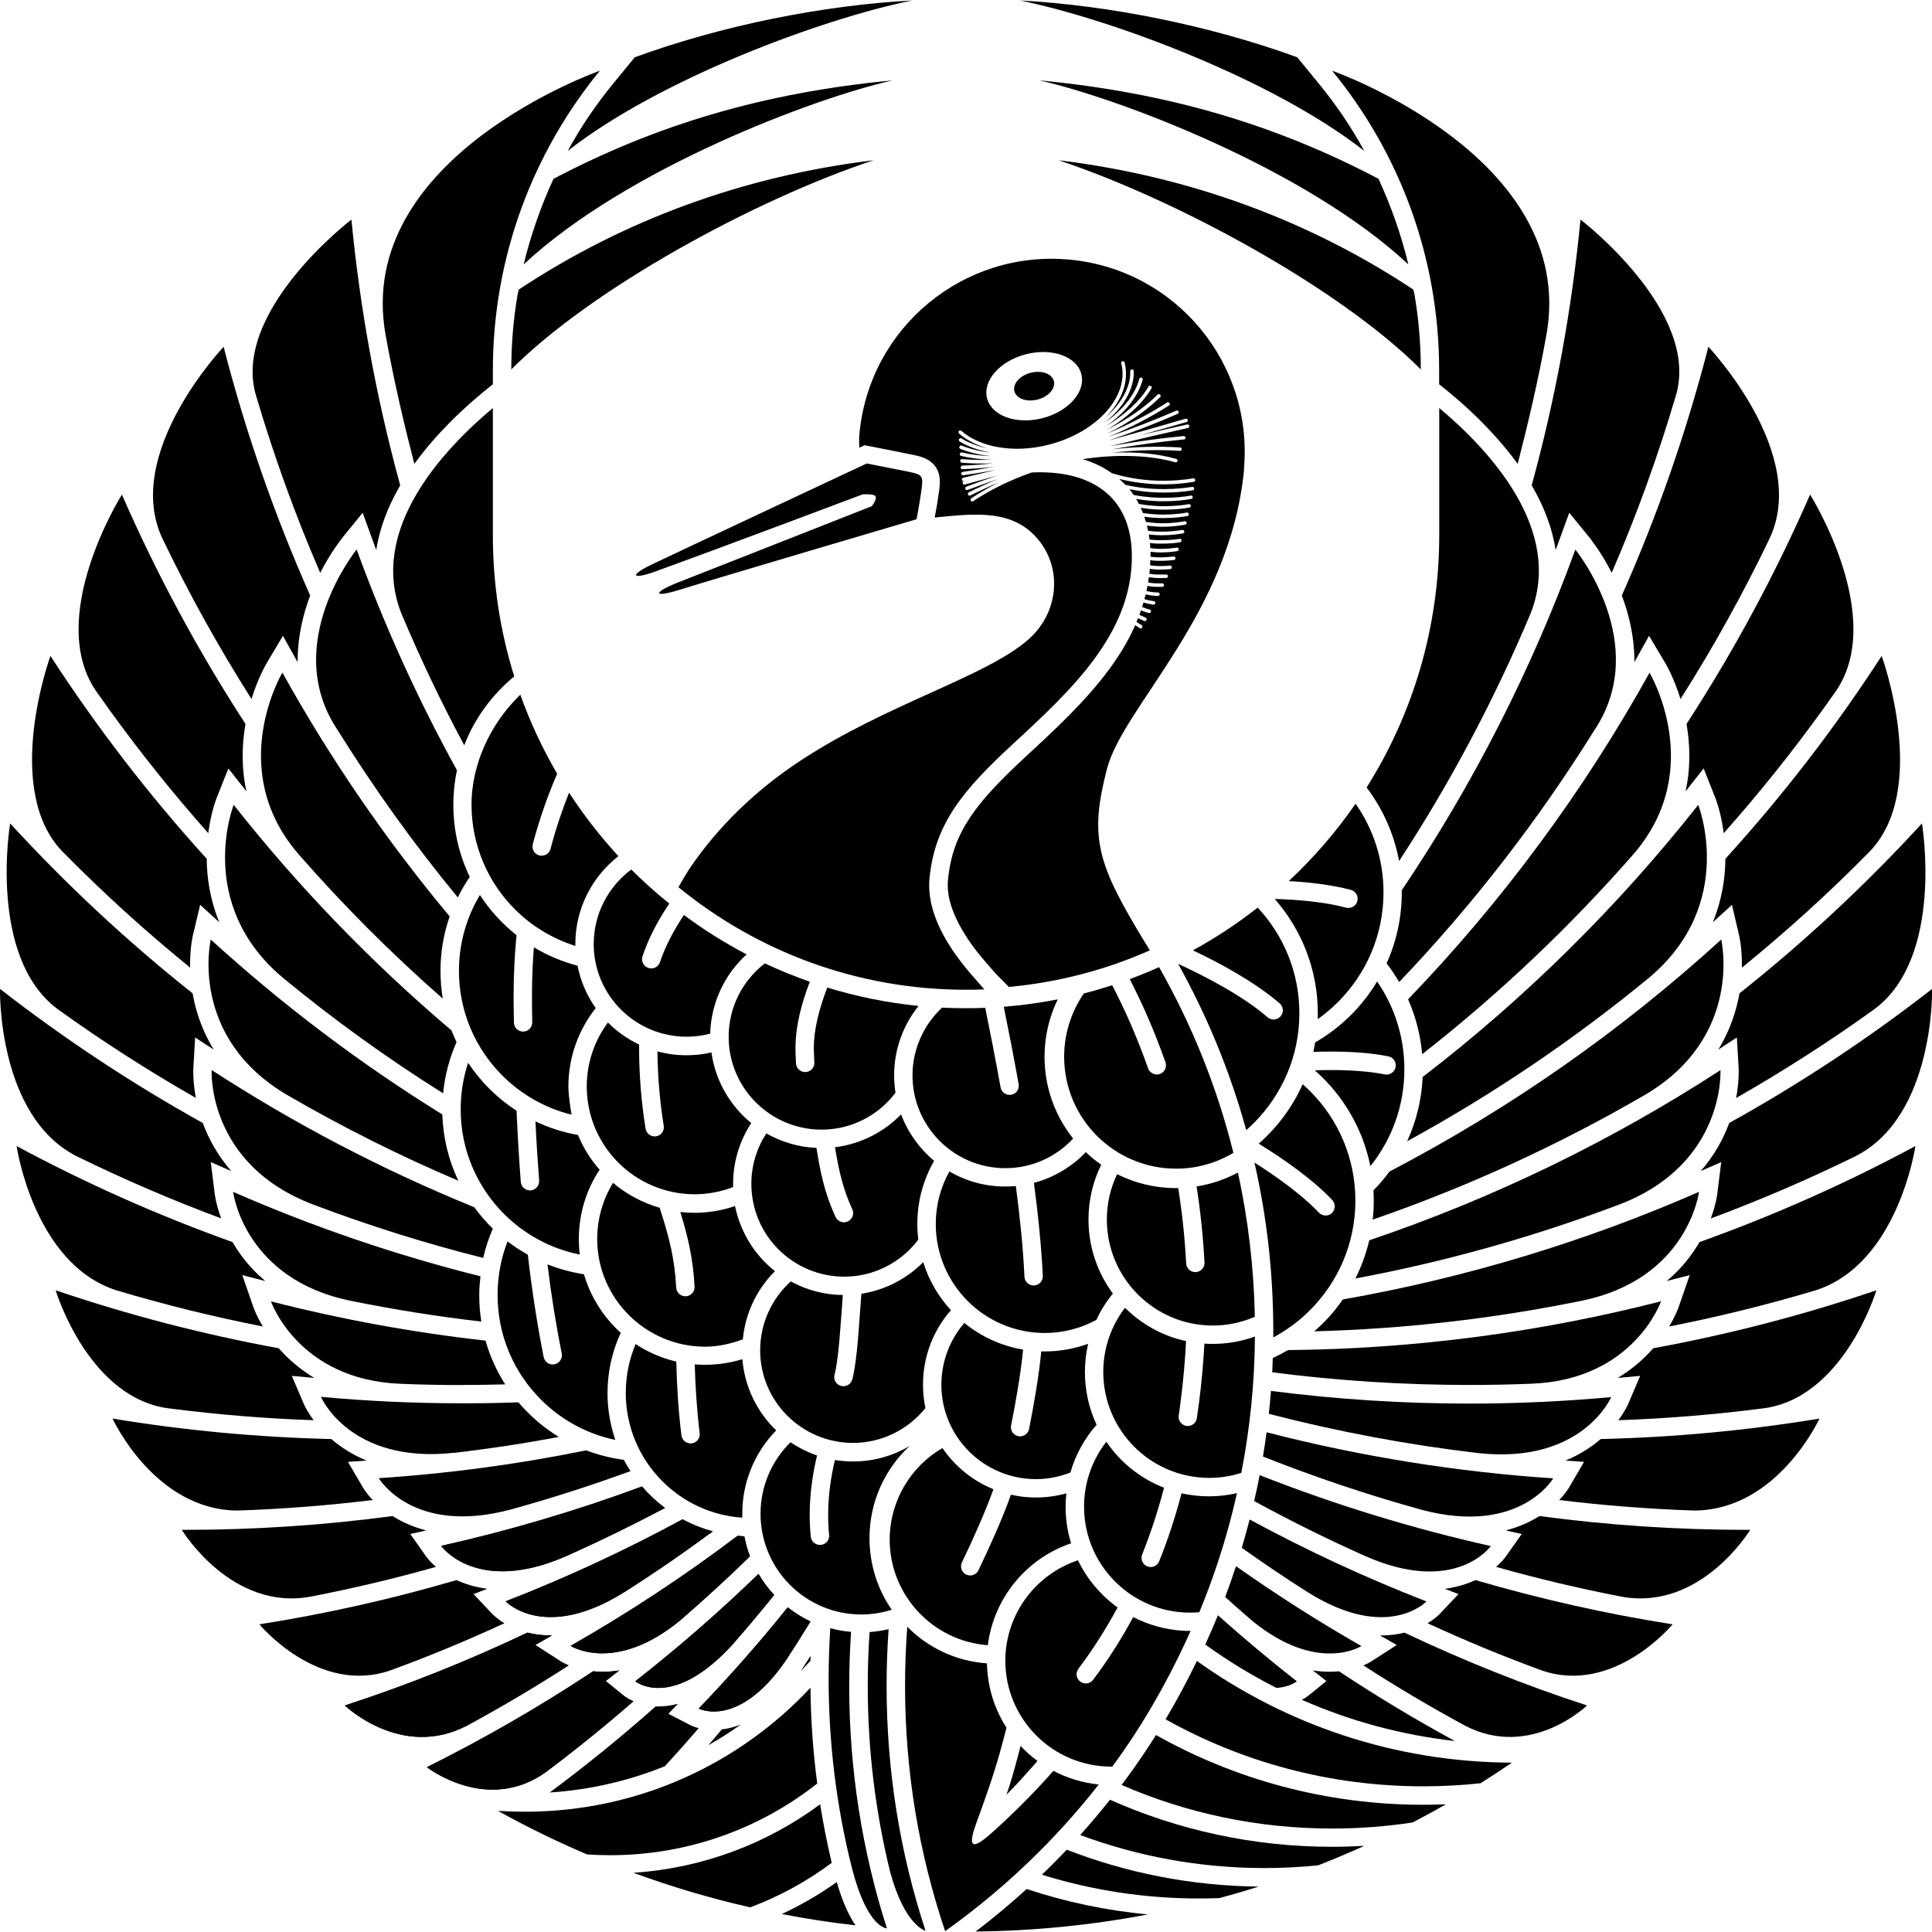
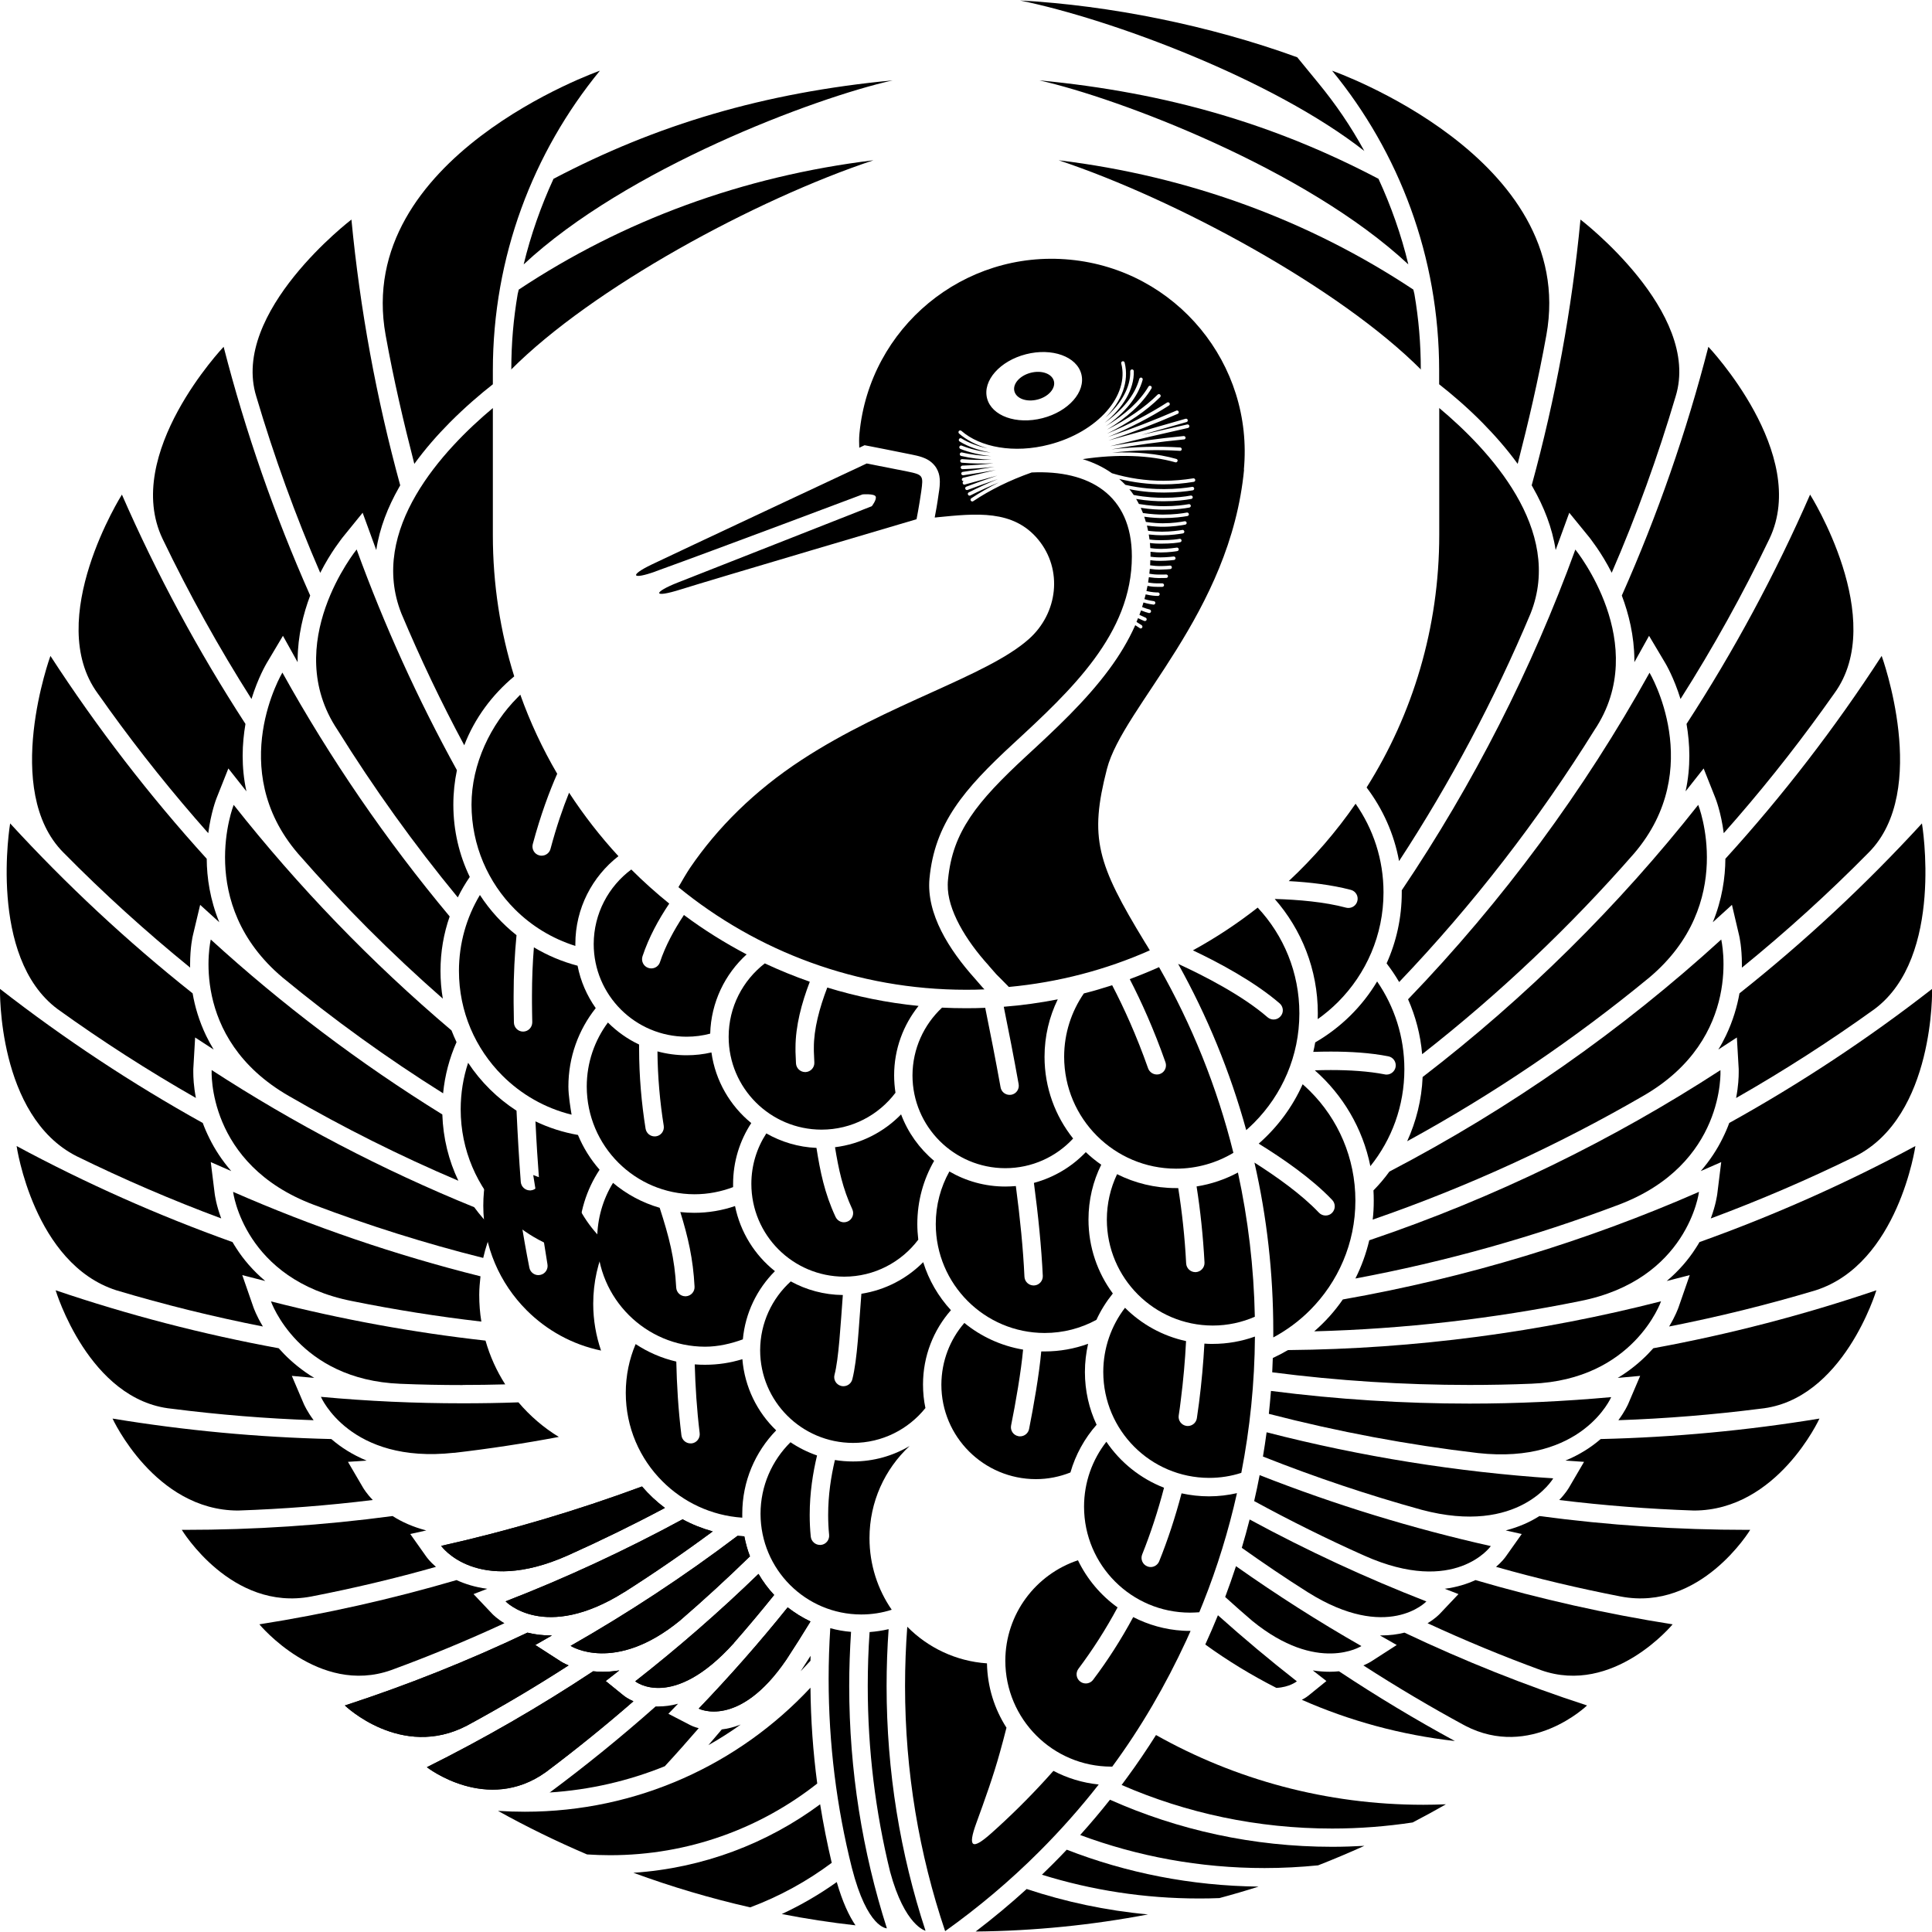
<svg xmlns="http://www.w3.org/2000/svg" id="_レイヤー_1" viewBox="0 0 200 200">
  <path d="m52.87,38.3c8.41-8.47,25.33-17.65,37.55-21.71-13.55,1.65-25.96,6.25-36.72,13.39-.04.15-.07.31-.11.46-.44,2.58-.66,5.11-.66,7.82" />
  <path d="m56.87,185.56c4.21-.27,8.22-1.21,11.95-2.72,1.19-1.29,2.36-2.61,3.51-3.94-.48-.12-.78-.27-.88-.32h0l-2.26-1.17,1-1.04c-.73.2-1.41.28-2.04.28h0c-.1,0-.19,0-.28,0-3.54,3.14-7.22,6.13-10.99,8.93Z" />
  <path d="m83.89,174.72c-7.38,7.9-17.89,12.83-29.56,12.83h0c-.94,0-1.86-.03-2.78-.09,2.98,1.66,6.06,3.16,9.22,4.51.79.05,1.58.08,2.39.08h0c8.09,0,15.54-2.77,21.44-7.42-.43-3.25-.67-6.56-.7-9.91Z" />
  <path d="m86.1,192.84c-.47-1.99-.87-4.01-1.2-6.06-5.47,4.05-12.12,6.61-19.33,7.09,3.92,1.44,7.96,2.64,12.09,3.58,3.04-1.14,5.88-2.7,8.44-4.61Z" />
  <path d="m149.65,186.78c-.77.03-1.54.05-2.31.05h0c-10.05,0-19.49-2.62-27.67-7.22-.95,1.5-1.94,2.97-3,4.41h0l-.56.76c6.68,2.91,14.05,4.51,21.8,4.51h0c2.83,0,5.62-.22,8.33-.63,1.15-.6,2.29-1.22,3.41-1.86Z" />
  <path d="m114.91,186.3c-.99,1.25-2.02,2.47-3.09,3.66,5.94,2.21,12.37,3.42,19.08,3.42h0c1.87,0,3.73-.1,5.55-.28,1.61-.63,3.22-1.31,4.79-2.02-1.1.06-2.21.1-3.33.1h0c-8.19,0-15.97-1.74-23-4.87Z" />
  <path d="m106.28,195.55c4.01,1.33,8.21,2.23,12.56,2.63-5.79,1.1-11.75,1.71-17.84,1.77,1.82-1.39,3.59-2.86,5.28-4.4Z" />
  <path d="m126.2,196.49c-.68.03-1.37.04-2.07.04h0c-5.67,0-11.13-.86-16.27-2.46.36-.35.72-.7,1.07-1.05h0c.51-.51,1.01-1.02,1.5-1.54,6.17,2.4,12.86,3.74,19.86,3.82-1.35.43-2.72.83-4.1,1.2Z" />
-   <path d="m123.9,171.95c-1,2.06-2.07,4.07-3.24,6.03,7.89,4.42,16.99,6.94,26.68,6.94h0c2,0,3.98-.11,5.93-.32,1.09-.69,2.17-1.4,3.24-2.13-12.16-.05-23.41-3.95-32.61-10.53Z" />
  <path d="m134.76,175.96c4.94,2.18,10.27,3.64,15.85,4.27-4.09-2.22-8.09-4.63-12-7.22-.3.03-.62.05-.96.05h0c-.55,0-1.13-.04-1.75-.14l1.41,1.1-1.85,1.5h0c-.08.07-.31.24-.69.44Z" />
  <path d="m58.86,172.4c-.46-.19-.73-.36-.81-.41h0l-2.64-1.7,1.73-.99s-.07,0-.11,0h0c-.91,0-1.72-.11-2.43-.29-6.17,2.93-12.48,5.45-18.9,7.54,0,0,5.83,5.63,12.63,2.09,3.58-1.94,7.09-4.02,10.53-6.24Z" />
  <path d="m65.56,176.11c-.57-.25-.91-.51-1.01-.59h0l-1.85-1.5,1.41-1.1c-.62.1-1.21.15-1.75.14h0c-.34,0-.66-.02-.96-.05-5.56,3.68-11.31,6.99-17.21,9.93,0,0,6.23,4.87,12.32.5,3.1-2.33,6.12-4.77,9.06-7.33Z" />
  <path d="m58.77,161.02c3.39-1.52,6.75-3.16,10.06-4.92-.87-.65-1.67-1.4-2.37-2.22-6.84,2.53-13.78,4.58-20.79,6.15,0,0,3.67,5.19,13.1.99Z" />
  <path d="m64.64,164.81c3.11-1.98,6.15-4.07,9.14-6.28-1.09-.3-2.14-.72-3.12-1.25-5.97,3.23-12.08,6.07-18.32,8.49,0,0,4.01,4.24,12.29-.96Z" />
  <path d="m77.64,161.12c-.26-.67-.45-1.36-.59-2.08-.23-.01-.47-.03-.7-.05-5.55,4.2-11.33,8-17.28,11.39,0,0,4.54,2.92,11.3-2.6,2.48-2.14,4.9-4.36,7.26-6.66Z" />
  <path d="m75.97,170.08c1.42-1.62,2.81-3.28,4.17-4.97-.62-.66-1.16-1.39-1.62-2.18-4.08,3.95-8.34,7.66-12.76,11.12,0,0,3.84,3.12,10.22-3.97Z" />
  <path d="m81.54,166.39c-2.93,3.65-6.01,7.14-9.21,10.48,0,0,4.16,2.15,9.08-5.08.85-1.3,1.68-2.61,2.49-3.94-.84-.4-1.63-.89-2.36-1.46Z" />
  <path d="m76.66,178.53c-.69.27-1.35.43-1.94.5-.46.55-.93,1.09-1.39,1.63,1.15-.65,2.27-1.36,3.34-2.13Z" />
  <path d="m83.9,171.92c0-.17,0-.34.01-.51-.34.54-.69,1.07-1.03,1.6l1.02-1.09Z" />
-   <path d="m58.76,15.64c1.41-2.58,2.96-4.85,4.82-7.11l2.13-2.6C74.74,2.63,85.15.55,94.41.05c-9.45,1.93-26.19,8.16-35.66,15.59Z" />
  <path d="m92.41,8.32c-13.37,1.27-24.47,4.6-35.11,10.19-1.28,2.77-2.36,5.83-3.09,8.86,10.63-9.92,30.08-17.23,38.2-19.05Z" />
  <path d="m147.08,38.26c0-2.71-.22-5.24-.66-7.82-.04-.16-.07-.31-.11-.46-10.76-7.14-23.17-11.74-36.72-13.39,12.22,4.07,29.14,13.25,37.55,21.71" />
  <path d="m157.11,48.02c1.1-4.28,2.13-8.66,2.97-13.33,3.33-18.43-22.18-27.37-22.18-27.37,6.93,8.45,11.08,19.25,11.08,31.03v1.43c1.3,1.02,2.88,2.36,4.47,3.97h0c1.25,1.27,2.52,2.7,3.66,4.27" />
  <path d="m141.24,15.64c-1.41-2.58-2.96-4.85-4.82-7.11l-2.13-2.6C125.26,2.64,114.85.55,105.59.05c9.45,1.93,26.19,8.16,35.66,15.59Z" />
  <path d="m145.79,27.37c-.72-3.03-1.81-6.09-3.09-8.86-10.64-5.59-21.74-8.92-35.11-10.19,8.12,1.82,27.57,9.13,38.2,19.05Z" />
  <g>
    <path d="m58.86,172.4c-.46-.19-.73-.36-.81-.41h0l-2.64-1.7,1.73-.99s-.07,0-.11,0h0c-.91,0-1.72-.11-2.43-.29-6.17,2.93-12.48,5.45-18.9,7.54,0,0,5.83,5.63,12.63,2.09,3.58-1.94,7.09-4.02,10.53-6.24Z" />
    <path d="m65.56,176.11c-.57-.25-.91-.51-1.01-.59h0l-1.85-1.5,1.41-1.1c-.62.1-1.21.15-1.75.14h0c-.34,0-.66-.02-.96-.05-5.56,3.68-11.31,6.99-17.21,9.93,0,0,6.23,4.87,12.32.51,3.1-2.33,6.12-4.77,9.06-7.33Z" />
    <path d="m22.9,126.13c-.53-1.42-.65-2.41-.67-2.52h0l-.41-3.31,2.12.93c-.97-1.12-1.71-2.27-2.26-3.39h0c-.27-.54-.5-1.07-.69-1.59C13.63,112.16,6.61,107.51,0,102.37c0,0-.3,13.15,7.93,17.32,4.87,2.39,9.86,4.54,14.97,6.44Z" />
    <path d="m19.68,100.18c0-.12,0-.24,0-.35h0c0-1.76.26-2.9.29-3.01h0l.75-3.15,1.98,1.8c-.96-2.34-1.29-4.63-1.3-6.57-5.96-6.56-11.37-13.59-16.18-21,0,0-5.08,13.94,1.36,20.37,4.14,4.2,8.52,8.17,13.12,11.91Z" />
    <path d="m20.28,113.66c-.24-1.23-.27-2.18-.27-2.65h0c0-.19,0-.3,0-.34h0l.19-3.27,1.92,1.25c-.29-.48-.56-.97-.79-1.45h0c-.73-1.53-1.16-3.02-1.39-4.37-6.77-5.37-13.08-11.26-18.89-17.59,0,0-2.34,13.82,4.91,19.22,4.6,3.31,9.38,6.38,14.32,9.2Z" />
    <path d="m26.03,72.37c.69-2.23,1.52-3.62,1.57-3.71h0l1.69-2.84,1.52,2.73c0-.09,0-.17,0-.26h0c.02-2.47.58-4.74,1.3-6.64-3.7-8.33-6.7-16.95-8.96-25.75,0,0-10.52,11.08-6.32,19.88,2.74,5.7,5.81,11.24,9.21,16.59Z" />
    <path d="m21.56,86.24c.28-2.14.82-3.52.86-3.62h0l1.22-3.07,1.87,2.37c-.28-1.27-.39-2.51-.39-3.68h0c0-1.18.12-2.29.29-3.3-4.91-7.56-9.19-15.5-12.79-23.74,0,0-8.13,12.9-2.5,20.59.46.62.78,1.1,1.17,1.64,3.2,4.44,6.62,8.71,10.26,12.81Z" />
    <path d="m33.15,59.3c1.12-2.2,2.24-3.54,2.28-3.62h0l2.11-2.6,1.15,3.15c.09.24.17.47.26.71h0c.35-2.31,1.22-4.48,2.34-6.45h0c.05-.08.1-.17.14-.25-2.47-9.01-4.16-18.22-5.05-27.51,0,0-12.55,9.58-9.85,18.31,1.84,6.21,4.04,12.31,6.62,18.26Z" />
    <path d="m45.13,162.2c-.62-.53-.94-.97-1.01-1.07h0l-1.65-2.33,1.66-.37c-1.4-.36-2.57-.9-3.49-1.49-7.17.96-14.35,1.43-21.52,1.43h-.3s5.13,8.48,13.4,6.9c4.33-.84,8.64-1.86,12.91-3.07Z" />
    <path d="m38.59,155.28c-.65-.67-.96-1.2-1.02-1.3h0l-1.55-2.65,1.93-.13c-1.48-.61-2.67-1.39-3.59-2.18h0s-.04-.04-.06-.05c-7.62-.18-15.19-.89-22.65-2.12,0,0,4.36,9.52,13,9.52,4.65-.16,9.3-.52,13.94-1.09Z" />
    <path d="m27.21,137.31c-.66-1.09-.93-1.87-.97-1.97h0l-1.16-3.34,2.38.61c-1.27-1.07-2.25-2.23-2.97-3.35h0c-.15-.23-.29-.45-.42-.68-7.72-2.76-15.19-6.09-22.35-9.94,0,0,1.76,12.18,10.32,14.93,4.98,1.49,10.04,2.74,15.18,3.75Z" />
    <path d="m32.46,147.01c-.66-.89-.95-1.55-1-1.65h0l-1.25-2.93,2.32.21c-1.26-.76-2.3-1.63-3.13-2.48h0c-.19-.2-.38-.4-.55-.59-7.86-1.44-15.58-3.45-23.09-6,0,0,3.42,11.4,12.01,12.26,4.86.62,9.76,1.02,14.68,1.19Z" />
    <path d="m52.21,168.03c-.75-.45-1.16-.87-1.25-.96h0l-1.94-2.05,1.42-.55c-1.25-.16-2.31-.5-3.18-.9-6.73,1.97-13.55,3.5-20.41,4.58,0,0,6.12,7.41,13.64,4.74,3.96-1.45,7.87-3.07,11.72-4.85Z" />
    <path d="m53.23,70.01c-1.44-4.61-2.21-9.53-2.21-14.61h0v-13.16c-5.14,4.3-12.92,12.6-9.46,21.29,1.95,4.63,4.11,9.18,6.5,13.62,1.07-2.8,2.91-5.26,5.18-7.14Z" />
    <path d="m47.3,79.73c-4.06-7.36-7.52-15-10.38-22.85,0,0-7.94,9.78-1.98,18.68,3.75,6.02,7.9,11.82,12.45,17.34.36-.74.78-1.45,1.24-2.12-1.09-2.26-1.7-4.8-1.7-7.48h0c0-1.23.13-2.42.37-3.57Z" />
    <path d="m29.23,69.63s-5.92,9.92,1.6,18.71c4.64,5.32,9.65,10.34,15.01,15.04-.16-.93-.24-1.89-.24-2.87h0c0-1.98.33-3.87.95-5.64-6.59-7.89-12.38-16.35-17.32-25.25Z" />
    <path d="m45.87,113.18c.18-1.87.66-3.65,1.39-5.3-.19-.4-.36-.8-.52-1.21-8.33-7.06-15.87-14.89-22.55-23.35,0,0-4.04,10.2,5.06,17.87,5.25,4.33,10.8,8.34,16.62,11.99Z" />
    <path d="m21.82,97.26s-2.4,10.17,8.09,16.2c5.63,3.26,11.49,6.2,17.54,8.77-1-2.09-1.58-4.41-1.66-6.86-8.59-5.32-16.61-11.39-23.98-18.12Z" />
    <path d="m50.02,130.23c.24-1.05.57-2.07,1-3.04-.7-.68-1.35-1.43-1.93-2.22-9.56-3.89-18.65-8.66-27.18-14.2,0,0-.55,9.75,10.55,13.94,5.71,2.16,11.57,4.01,17.56,5.51Z" />
    <path d="m49.73,132.12c-8.84-2.21-17.38-5.14-25.6-8.74,0,0,1.12,9.11,12.33,11.31,4.41.89,8.86,1.6,13.37,2.12-.15-.9-.22-1.82-.22-2.76h0c0-.65.06-1.29.13-1.93Z" />
    <path d="m47.89,143.37c1.47,0,2.94-.02,4.41-.06-.89-1.39-1.58-2.91-2.04-4.53-7.54-.84-14.96-2.21-22.21-4.06,0,0,2.81,8.11,13.39,8.53,2.15.09,4.3.13,6.45.13Z" />
    <path d="m47,150.4c3.62-.42,7.24-.97,10.85-1.65-1.58-.96-2.99-2.18-4.18-3.58-1.93.07-3.86.1-5.78.1-4.92,0-9.81-.22-14.67-.67,0,0,2.98,6.98,13.79,5.79Z" />
-     <path d="m65.27,152.29c-.25-.38-.48-.77-.69-1.17-1.36-.18-2.67-.51-3.9-.98-7.13,1.45-14.31,2.41-21.47,2.88,0,0,3.49,5.96,13.64,3.25,4.17-1.15,8.31-2.48,12.41-3.98Z" />
    <path d="m58.77,161.02c3.39-1.52,6.75-3.16,10.06-4.92-.87-.65-1.67-1.4-2.37-2.22-6.84,2.53-13.78,4.58-20.79,6.15,0,0,3.67,5.19,13.1.99Z" />
    <path d="m64.64,164.81c3.11-1.98,6.15-4.07,9.14-6.28-1.09-.3-2.14-.72-3.12-1.25-5.97,3.23-12.08,6.07-18.32,8.49,0,0,4.01,4.24,12.29-.96Z" />
    <path d="m77.64,161.12c-.26-.67-.45-1.36-.59-2.08-.23-.01-.47-.03-.7-.05-5.55,4.2-11.33,7.99-17.28,11.39,0,0,4.54,2.92,11.3-2.61,2.48-2.14,4.9-4.36,7.26-6.66Z" />
    <path d="m75.97,170.08c1.42-1.62,2.81-3.28,4.17-4.97-.62-.66-1.16-1.39-1.62-2.18-4.08,3.95-8.34,7.66-12.76,11.12,0,0,3.84,3.12,10.22-3.97Z" />
    <path d="m81.54,166.4c-2.93,3.65-6.01,7.14-9.21,10.48,0,0,4.16,2.15,9.08-5.08.85-1.3,1.68-2.61,2.49-3.94-.84-.4-1.63-.89-2.36-1.46Z" />
    <path d="m141.14,172.4c.46-.19.73-.36.81-.41h0l2.64-1.7-1.74-.99s.07,0,.11,0h0c.91,0,1.72-.11,2.43-.29,6.17,2.93,12.48,5.45,18.9,7.54,0,0-5.83,5.63-12.63,2.09-3.58-1.94-7.09-4.02-10.53-6.24Z" />
    <path d="m177.1,126.13c.53-1.42.65-2.41.67-2.52h0l.41-3.31-2.12.93c.97-1.12,1.71-2.27,2.26-3.39h0c.27-.54.5-1.07.69-1.59,7.37-4.09,14.39-8.73,21-13.88,0,0,.3,13.15-7.93,17.32-4.87,2.39-9.86,4.54-14.97,6.44Z" />
    <path d="m180.32,100.18c0-.12,0-.24,0-.35h0c0-1.76-.26-2.9-.29-3.01h0l-.74-3.15-1.98,1.8c.96-2.34,1.29-4.63,1.3-6.57,5.97-6.56,11.38-13.59,16.18-21,0,0,5.08,13.94-1.36,20.37-4.14,4.2-8.52,8.17-13.12,11.91Z" />
    <path d="m179.72,113.66c.24-1.23.27-2.18.27-2.65h0c0-.19,0-.3,0-.34h0l-.19-3.27-1.92,1.25c.3-.48.56-.97.79-1.45h0c.73-1.53,1.16-3.02,1.4-4.37,6.77-5.37,13.08-11.26,18.89-17.59,0,0,2.34,13.82-4.91,19.22-4.6,3.31-9.38,6.38-14.32,9.2Z" />
    <path d="m173.97,72.37c-.69-2.23-1.52-3.62-1.57-3.71h0l-1.69-2.84-1.52,2.73c0-.09,0-.17,0-.26h0c-.02-2.47-.58-4.74-1.3-6.64,3.7-8.33,6.7-16.95,8.96-25.75,0,0,10.52,11.08,6.32,19.88-2.74,5.7-5.81,11.24-9.21,16.59Z" />
    <path d="m178.44,86.24c-.28-2.14-.82-3.52-.86-3.62h0l-1.22-3.07-1.87,2.37c.28-1.27.39-2.51.39-3.68h0c0-1.18-.12-2.29-.29-3.3,4.91-7.56,9.19-15.5,12.79-23.74,0,0,8.13,12.9,2.5,20.59-.46.62-.77,1.1-1.17,1.64-3.2,4.44-6.62,8.71-10.26,12.81Z" />
    <path d="m166.85,59.3c-1.12-2.2-2.24-3.54-2.28-3.62h0l-2.12-2.6-1.15,3.15c-.09.24-.17.47-.26.71h0c-.35-2.31-1.22-4.48-2.34-6.45h0c-.05-.08-.1-.17-.14-.25,2.47-9.01,4.16-18.22,5.05-27.51,0,0,12.55,9.58,9.85,18.31-1.84,6.21-4.04,12.31-6.62,18.26Z" />
    <path d="m154.87,162.2c.62-.53.94-.97,1.01-1.07h0l1.65-2.33-1.66-.37c1.4-.36,2.57-.9,3.49-1.49,7.17.96,14.35,1.43,21.52,1.43h.3s-5.13,8.48-13.4,6.9c-4.33-.84-8.64-1.86-12.91-3.07Z" />
    <path d="m161.41,155.28c.65-.67.96-1.2,1.02-1.3h0l1.55-2.65-1.93-.13c1.48-.61,2.67-1.39,3.59-2.18h0s.04-.04.06-.05c7.62-.18,15.19-.89,22.65-2.12,0,0-4.36,9.52-13,9.52-4.65-.16-9.3-.52-13.95-1.09Z" />
    <path d="m172.79,137.31c.66-1.09.93-1.87.97-1.97h0l1.16-3.34-2.38.61c1.27-1.07,2.25-2.23,2.97-3.35h0c.15-.23.29-.45.42-.68,7.72-2.76,15.19-6.09,22.35-9.94,0,0-1.76,12.18-10.32,14.93-4.98,1.49-10.04,2.74-15.18,3.75Z" />
    <path d="m167.54,147.01c.66-.89.95-1.55,1-1.65h0l1.25-2.93-2.32.21c1.26-.76,2.3-1.63,3.13-2.48h0c.19-.2.38-.4.55-.59,7.86-1.44,15.58-3.45,23.09-6,0,0-3.42,11.4-12.01,12.26-4.86.62-9.76,1.02-14.68,1.19Z" />
    <path d="m147.79,168.03c.75-.45,1.16-.87,1.25-.96h0l1.94-2.05-1.42-.55c1.25-.16,2.31-.5,3.18-.9,6.73,1.97,13.55,3.5,20.41,4.58,0,0-6.12,7.41-13.64,4.74-3.96-1.45-7.87-3.07-11.72-4.85Z" />
    <path d="m88.18,193.34c-1.57-6.26-2.4-12.8-2.4-19.55h0c0-1.76.06-3.51.17-5.24.69.19,1.41.32,2.15.38-.12,1.85-.19,3.72-.19,5.6h0c0,8.75,1.37,17.18,3.9,25.09,0,0-2.02.03-3.63-6.28Z" />
    <path d="m88.56,199.31c-.68-1-1.34-2.41-1.94-4.48-1.78,1.27-3.69,2.38-5.69,3.31,2.51.49,5.06.88,7.63,1.17Z" />
    <path d="m92.14,193.75c-1.51-6.16-2.31-12.59-2.31-19.21h0c0-1.88.06-3.74.19-5.59.67-.05,1.33-.15,1.97-.3-.14,1.94-.21,3.91-.21,5.89h0c0,8.85,1.41,17.36,4.03,25.33,0,0-2.15-.49-3.67-6.12Z" />
    <path d="m55.27,98.06c-.13,1.59-.2,3.26-.2,5.02h0c0,.23,0,.46,0,.69h0c0,.69.02,1.38.03,2.05h0c0,.53-.41.96-.94.97h0s0,0-.01,0h0c-.52,0-.94-.42-.95-.94h0c-.01-.68-.02-1.37-.03-2.06h0c0-.24,0-.48,0-.72h0c0-2.21.11-4.3.3-6.26-1.48-1.17-2.76-2.58-3.79-4.16-1.38,2.3-2.17,4.99-2.17,7.86h0c0,4.23,1.71,8.05,4.49,10.83h0c1.95,1.95,4.41,3.37,7.17,4.05-.11-.67-.33-1.98-.33-2.91,0-3.07,1.06-5.89,2.83-8.12-.91-1.29-1.57-2.78-1.88-4.39-1.61-.42-3.13-1.07-4.52-1.9Z" />
    <path d="m131.7,142.06c6.82.88,13.64,1.31,20.41,1.31,2.16,0,4.31-.04,6.45-.13,10.58-.41,13.39-8.53,13.39-8.53-12.47,3.19-25.42,4.93-38.62,5.05-.51.3-1.03.57-1.57.82-.02.49-.04.98-.06,1.47Z" />
    <path d="m142.11,126.25c9.81-3.39,19.16-7.69,27.97-12.79,10.5-6.03,8.1-16.2,8.1-16.2-10.26,9.36-21.77,17.46-34.35,24.02-.5.69-1.05,1.34-1.65,1.95.02.35.03.7.03,1.06,0,.67-.03,1.32-.11,1.97Z" />
    <path d="m145.11,92.15c0,.08,0,.16,0,.24h0c0,2.62-.56,5.1-1.57,7.34.47.61.91,1.26,1.3,1.93,7.67-8.03,14.43-16.79,20.22-26.09,5.96-8.91-1.98-18.68-1.98-18.68-4.5,12.36-10.52,24.21-17.97,35.27Z" />
    <path d="m117.31,167.4c-1.26,2.34-2.65,4.5-4.15,6.49h0c-.19.25-.47.38-.76.38h0c-.2,0-.4-.06-.57-.19h0c-.42-.31-.51-.91-.19-1.33h0c1.46-1.95,2.82-4.06,4.05-6.35-1.74-1.25-3.16-2.93-4.1-4.88-4.36,1.45-7.51,5.55-7.52,10.4h0c.01,6.05,4.91,10.95,10.96,10.96h0s.07,0,.11,0c2.99-4.06,5.52-8.43,7.66-13.05.15-.33.3-.66.45-1-.27,0-.53,0-.8-.02-1.84-.11-3.58-.61-5.14-1.41Z" />
    <path d="m147.27,111.5c-.1,2.36-.67,4.6-1.6,6.64,8.95-4.89,17.33-10.58,25.07-16.95,9.11-7.67,5.06-17.87,5.06-17.87-8.24,10.44-17.8,19.93-28.54,28.18Zm-1.51-8.06c.78,1.77,1.29,3.68,1.46,5.69,8.01-6.27,15.34-13.23,21.94-20.78,7.52-8.79,1.6-18.71,1.6-18.71-6.78,12.2-15.15,23.58-25,33.81Z" />
    <path d="m140.33,83.2c-2.02,2.92-4.34,5.6-6.92,8.01,2.15.12,4.43.38,6.43.91h0c.51.13.81.66.67,1.16h0c-.11.43-.5.71-.92.71h0c-.08,0-.16-.01-.25-.03h0c-2.19-.59-4.93-.83-7.38-.9,2.77,3.16,4.46,7.3,4.46,11.83h0c0,.2,0,.41-.01.61.75-.53,1.46-1.13,2.11-1.78h0c2.9-2.91,4.7-6.91,4.7-11.34h0c0-3.42-1.07-6.58-2.89-9.18Z" />
    <path d="m136.11,110.8c2.89,2.54,4.96,6,5.75,9.92,2.21-2.75,3.52-6.23,3.52-10.03h0c0-3.38-1.04-6.5-2.82-9.09-1.56,2.61-3.77,4.78-6.41,6.31-.06.33-.12.66-.2.98.59-.02,1.2-.03,1.82-.03h0c2,0,4.08.12,5.95.49h0c.52.1.85.6.75,1.12h0c-.09.45-.49.77-.93.77h0c-.06,0-.12,0-.19-.02h0c-1.68-.33-3.66-.45-5.58-.45h0c-.57,0-1.13.01-1.68.03Z" />
    <path d="m124.77,170.24c2.32,1.68,4.78,3.18,7.36,4.49,1.38-.07,2.12-.68,2.12-.68-2.79-2.18-5.51-4.46-8.17-6.84-.42,1.02-.85,2.03-1.31,3.03Zm3.18-8.11c-.35,1.07-.73,2.14-1.12,3.19.92.84,1.86,1.66,2.8,2.47,6.77,5.52,11.3,2.61,11.3,2.61-4.43-2.53-8.76-5.29-12.98-8.27Zm1.41-4.83c-.25.98-.52,1.96-.81,2.93,2.24,1.59,4.51,3.13,6.82,4.59,8.28,5.2,12.29.96,12.29.96-6.22-2.42-12.33-5.25-18.29-8.48Zm1.04-4.61c-.17.9-.36,1.8-.57,2.7,3.74,2.04,7.55,3.93,11.4,5.65,9.43,4.2,13.1-.99,13.1-.99-8.08-1.81-16.09-4.26-23.94-7.35Zm.72-4.43c-.11.84-.24,1.68-.38,2.52,5.4,2.14,10.88,3.98,16.41,5.51,10.16,2.71,13.64-3.25,13.64-3.25-9.91-.66-19.84-2.24-29.67-4.77Zm.45-4.28c-.06.8-.14,1.59-.22,2.38,7.18,1.86,14.41,3.21,21.65,4.06,10.81,1.19,13.79-5.79,13.79-5.79-4.86.44-9.75.67-14.67.67-6.81,0-13.67-.43-20.54-1.31Z" />
    <path d="m130.2,93.95c-2.11,1.66-4.34,3.13-6.71,4.43,2.71,1.28,6.37,3.24,8.98,5.49h0c.4.35.44.95.09,1.34h0c-.19.22-.45.33-.72.33h0c-.22,0-.44-.08-.62-.23h0c-2.57-2.24-6.57-4.3-9.26-5.53,3,5.38,5.38,11.15,7.05,17.21.27-.24.54-.49.8-.75h0c2.9-2.91,4.7-6.91,4.7-11.34h0c0-4.23-1.63-8.07-4.31-10.94Z" />
    <path d="m139.01,134.52c-.86,1.24-1.82,2.31-2.96,3.3,9.33-.25,18.53-1.31,27.5-3.13,11.21-2.2,12.33-11.31,12.33-11.31-11.67,5.11-24.03,8.88-36.87,11.14Zm2.74-6.14c-.33,1.39-.81,2.72-1.44,3.97,9.37-1.75,18.48-4.32,27.24-7.63,11.1-4.19,10.55-13.94,10.55-13.94-11.21,7.28-23.39,13.23-36.34,17.61Z" />
    <path d="m129.86,120.35c1.28,5.6,1.95,11.44,1.95,17.43h0c0,.22,0,.45,0,.67,1.4-.75,2.68-1.7,3.8-2.82h0c2.9-2.91,4.7-6.91,4.7-11.34h0c0-4.43-1.79-8.44-4.7-11.34h0c-.25-.25-.5-.48-.76-.71-1.06,2.37-2.62,4.46-4.55,6.15,2.46,1.52,5.47,3.58,7.61,5.83h0c.36.38.35.98-.03,1.35h0c-.18.18-.42.26-.66.26h0c-.25,0-.5-.1-.69-.3h0c-1.78-1.88-4.4-3.74-6.67-5.18Z" />
    <path d="m119.98,100.12c-.99.44-2.01.86-3.03,1.24,1.2,2.32,2.5,5.2,3.7,8.61h0c.17.5-.09,1.04-.58,1.21h0c-.1.04-.21.05-.32.05h0c-.39,0-.76-.25-.9-.64h0c-1.21-3.43-2.53-6.32-3.72-8.6-.96.31-1.94.6-2.93.85-1.28,1.86-2.04,4.12-2.04,6.56h0c.01,6.39,5.18,11.57,11.58,11.58h0c2.17,0,4.2-.6,5.94-1.64-1.69-6.81-4.3-13.26-7.69-19.21Z" />
    <path d="m122.32,154.57c-.66,2.5-1.43,4.84-2.32,7.05h0c-.15.37-.51.6-.88.6h0c-.12,0-.24-.02-.35-.07h0c-.49-.19-.73-.75-.53-1.24h0c.86-2.15,1.62-4.45,2.26-6.9-2.44-.95-4.52-2.62-5.97-4.76-1.45,1.86-2.31,4.19-2.31,6.73h0c.01,6.05,4.91,10.95,10.96,10.96.33,0,.65-.02.97-.04.14-.34.28-.67.41-1.01,1.45-3.64,2.62-7.43,3.49-11.32-.93.21-1.89.33-2.89.33h0c-.98,0-1.93-.11-2.85-.31Z" />
    <path d="m123.87,122.82c.39,2.48.67,5.1.82,7.87h0c.03.52-.38.97-.9,1h0s-.03,0-.05,0h0c-.5,0-.92-.39-.95-.9h0c-.14-2.74-.43-5.35-.82-7.8-.08,0-.16,0-.24,0h0c-2.19,0-4.26-.52-6.09-1.44-.68,1.43-1.06,3.02-1.06,4.71h0c.01,6.05,4.91,10.95,10.96,10.96h0c1.55,0,3.03-.33,4.36-.91-.1-5.11-.7-10.11-1.75-14.93-1.31.7-2.75,1.2-4.28,1.44Z" />
    <path d="m107.03,122.45c.45,3.38.78,6.68.92,9.63h0c.02.52-.38.97-.91.99h0s-.03,0-.04,0h0c-.51,0-.93-.4-.95-.91h0c-.13-2.84-.45-6.06-.89-9.38-.36.03-.72.05-1.09.05h0c-2.11,0-4.09-.57-5.79-1.56-.9,1.61-1.41,3.47-1.41,5.45h0c.01,6.22,5.05,11.26,11.27,11.27h0c1.94,0,3.76-.49,5.36-1.36.45-.98,1.03-1.9,1.7-2.73-1.58-2.14-2.52-4.78-2.52-7.65h0c0-2.04.47-3.97,1.32-5.68-.57-.39-1.1-.83-1.6-1.3-1.44,1.51-3.29,2.62-5.36,3.18Z" />
    <path d="m109.51,103.45c-1.83.36-3.7.62-5.6.77.49,2.41,1.03,5.16,1.54,8.01h0c.09.52-.25,1.01-.77,1.1h0c-.06,0-.11.01-.17.01h0c-.45,0-.85-.32-.93-.78h0c-.53-2.94-1.09-5.77-1.59-8.23-.66.03-1.32.04-1.99.04h0c-.83,0-1.66-.02-2.48-.06-1.87,1.75-3.05,4.24-3.06,7.01h0c0,5.3,4.3,9.6,9.6,9.61h0c2.78,0,5.28-1.18,7.03-3.07-1.85-2.32-2.96-5.26-2.96-8.46h0c0-2.13.49-4.15,1.37-5.95Z" />
-     <path d="m102.83,154.16c-2.15-.87-3.98-2.37-5.27-4.26-3.26,1.9-5.45,5.43-5.46,9.48h0c.01,5.78,4.48,10.51,10.16,10.93.62-4.93,4.04-9,8.62-10.55-.37-1.19-.57-2.46-.57-3.77h0c0-.47.03-.94.08-1.4-1.01.28-2.07.43-3.16.43h0c-.89,0-1.75-.1-2.58-.29-.88,2.5-2.23,5.46-3.36,7.82h0c-.16.34-.5.54-.86.54h0c-.14,0-.28-.03-.41-.09h0c-.47-.23-.67-.8-.44-1.27h0c1.11-2.3,2.42-5.21,3.26-7.57Z" />
    <path d="m105.9,139.71c-2.28-.39-4.36-1.36-6.07-2.76-1.48,1.71-2.37,3.94-2.38,6.39h0c0,5.4,4.38,9.77,9.78,9.78h0c1.27,0,2.47-.25,3.58-.69.53-1.85,1.47-3.54,2.71-4.94-.78-1.66-1.21-3.51-1.21-5.46h0c0-1.01.12-1.98.33-2.92-1.41.51-2.92.79-4.51.79h0c-.11,0-.23,0-.34,0-.22,2.43-.8,5.71-1.26,8.03h0c-.09.45-.49.76-.93.76h0c-.06,0-.13,0-.19-.02h0c-.52-.1-.85-.61-.74-1.12h0c.46-2.27,1.03-5.55,1.24-7.84Z" />
    <path d="m71.92,141.26c.06,2.21.21,4.63.51,7.1h0c.06.52-.31,1-.83,1.06h0s-.08,0-.12,0h0c-.47,0-.88-.35-.94-.84h0c-.33-2.68-.48-5.27-.53-7.63-1.52-.35-2.95-.98-4.21-1.81-.66,1.55-1.02,3.26-1.02,5.05h0c0,3.58,1.45,6.82,3.8,9.16h0c2.15,2.15,5.04,3.54,8.26,3.76,0-.14,0-.28,0-.42h0c0-3.35,1.34-6.39,3.51-8.62-1.97-1.89-3.26-4.48-3.5-7.37-1.23.38-2.51.58-3.87.58h0c-.35,0-.71-.01-1.05-.04Z" />
    <path d="m84.58,150.67c-.98-.34-1.9-.8-2.75-1.37-1.91,1.89-3.1,4.51-3.1,7.41h0c.01,5.76,4.67,10.41,10.42,10.42h0c1.1,0,2.17-.17,3.16-.49-1.45-2.1-2.3-4.66-2.3-7.41h0c0-3.77,1.59-7.16,4.15-9.54-1.72,1.02-3.72,1.6-5.86,1.6-.64,0-1.26-.05-1.87-.15-.4,1.69-.7,3.61-.7,5.69h0c0,.67.03,1.36.1,2.06h0c.05.52-.33.99-.85,1.04h0s-.06,0-.1,0h0c-.48,0-.9-.37-.95-.86h0c-.08-.77-.11-1.52-.11-2.25h0c0-2.27.33-4.35.76-6.15Z" />
    <path d="m86.44,118.76c.37,2.27.79,4.27,1.79,6.42h0c.22.48.01,1.04-.46,1.26h0c-.13.06-.27.09-.4.09h0c-.36,0-.7-.2-.87-.55h0c-1.15-2.46-1.6-4.74-1.98-7.15-1.88-.08-3.65-.62-5.19-1.5-.98,1.5-1.55,3.3-1.55,5.22h0c0,5.31,4.3,9.6,9.61,9.61h0c3.13,0,5.92-1.51,7.67-3.83-.06-.53-.1-1.07-.1-1.61h0c0-2.39.63-4.62,1.74-6.55-1.52-1.27-2.71-2.92-3.42-4.81-1.78,1.83-4.17,3.07-6.84,3.4Z" />
    <path d="m73.64,108.95c-.82.19-1.68.29-2.56.29h0c-1.04,0-2.06-.14-3.02-.4.02,2.63.26,5.27.65,7.7h0c.08.52-.27,1.01-.79,1.09h0c-.05,0-.1.01-.15.01h0c-.46,0-.86-.33-.94-.8h0c-.42-2.61-.67-5.45-.67-8.28h0c0-.15,0-.29,0-.43-1.21-.57-2.3-1.35-3.23-2.28-1.37,1.85-2.19,4.14-2.19,6.63h0c.01,6.15,4.99,11.13,11.15,11.15h0c1.41,0,2.76-.27,4-.74,0-.11,0-.22,0-.32h0c0-2.33.69-4.49,1.88-6.31-2.19-1.79-3.71-4.37-4.12-7.3" />
    <path d="m77.31,98.81c-2.28-1.2-4.46-2.56-6.51-4.09-1.01,1.52-1.92,3.19-2.48,4.88h0c-.13.4-.5.65-.9.65h0c-.1,0-.2-.02-.3-.05h0c-.5-.16-.77-.7-.61-1.2h0c.65-1.96,1.66-3.81,2.77-5.46-1.37-1.11-2.68-2.28-3.93-3.53-2.35,1.75-3.88,4.55-3.89,7.71h0c0,5.3,4.3,9.59,9.61,9.6h0c.85,0,1.67-.11,2.45-.32.09-3.25,1.53-6.17,3.78-8.21Z" />
    <path d="m95.08,104.13c-3.25-.32-6.41-.97-9.44-1.9-.81,2.11-1.4,4.31-1.39,6.24h0c0,.12,0,.24,0,.35h0c.01.4.03.79.05,1.16h0c.03.52-.37.97-.9,1h0s-.04,0-.05,0h0c-.5,0-.92-.39-.95-.9h0c-.02-.38-.04-.78-.05-1.19h0c0-.15,0-.29,0-.43h0c0-2.25.63-4.62,1.48-6.83-1.59-.56-3.14-1.19-4.66-1.9-2.27,1.76-3.74,4.5-3.74,7.6h0c0,5.3,4.3,9.6,9.61,9.61h0c3.13,0,5.91-1.5,7.66-3.82-.09-.59-.14-1.19-.14-1.8h0c0-2.72.95-5.22,2.53-7.19Z" />
    <path d="m89.17,133.93c-.26,3.23-.41,6.8-.94,8.86h0c-.11.43-.5.71-.92.71h0c-.08,0-.16-.01-.24-.03h0c-.51-.13-.82-.65-.68-1.16h0c.43-1.63.62-5.06.86-8.25-1.95-.02-3.79-.53-5.39-1.41-1.94,1.76-3.16,4.3-3.17,7.12h0c0,5.3,4.3,9.59,9.61,9.6h0c3.04,0,5.74-1.42,7.5-3.61-.17-.79-.25-1.6-.25-2.44h0c0-2.95,1.09-5.64,2.89-7.69-1.3-1.41-2.29-3.1-2.87-4.97-1.69,1.7-3.91,2.88-6.4,3.27Z" />
    <path d="m70.42,125.45c.81,2.62,1.33,4.86,1.48,7.74h0c.03.52-.37.97-.9,1h0s-.03,0-.05,0h0c-.5,0-.92-.39-.95-.9h0c-.16-3.04-.73-5.22-1.71-8.26-1.8-.52-3.44-1.41-4.83-2.58-1.04,1.69-1.63,3.68-1.64,5.81h0c.01,6.16,5.02,11.14,11.17,11.15h0c1.36,0,2.71-.32,3.91-.76.25-2.75,1.48-5.22,3.32-7.06-2.09-1.66-3.58-4.03-4.13-6.74-1.32.45-2.74.7-4.22.7h0c-.5,0-.98-.03-1.46-.08Z" />
    <path d="m124.68,139.09c-.11,1.99-.29,4.04-.56,6.14h0c-.07.53-.14,1.06-.22,1.58h0c-.07.47-.48.81-.94.81h0s-.09,0-.14-.01h0c-.52-.08-.88-.56-.8-1.08h0c.08-.51.15-1.02.21-1.54h0c.27-2.11.45-4.17.55-6.16-2.44-.53-4.62-1.75-6.32-3.45-1.41,1.84-2.25,4.15-2.25,6.65h0c.01,6.05,4.91,10.95,10.96,10.96h0c1.16,0,2.28-.18,3.33-.52.89-4.57,1.38-9.29,1.41-14.11-1.37.49-2.84.76-4.38.76h0c-.29,0-.57,0-.85-.03Z" />
    <path d="m55.43,116.07c.1,2.13.23,4.17.38,6.14h0c.04.52-.35.98-.88,1.02h0s-.05,0-.07,0h0c-.49,0-.91-.38-.95-.88h0c-.18-2.35-.32-4.8-.44-7.37-1.99-1.29-3.7-2.98-5.01-4.96-.5,1.51-.77,3.13-.77,4.82h0c0,4.23,1.71,8.05,4.49,10.83h0c2.1,2.1,4.81,3.6,7.84,4.2-.07-.53-.1-1.07-.1-1.61h0c0-2.65.79-5.12,2.15-7.17-.93-1.06-1.69-2.27-2.24-3.6-1.55-.27-3.03-.75-4.41-1.41Z" />
-     <path d="m56.67,130.86c.41,3.31.9,6.38,1.48,9.25h0c.1.52-.23,1.02-.75,1.12h0c-.06.01-.12.02-.19.02h0c-.44,0-.84-.31-.93-.77h0c-.65-3.27-1.2-6.78-1.64-10.59-.73-.41-1.44-.88-2.1-1.38-.67,1.72-1.03,3.59-1.03,5.55h0c0,4.23,1.71,8.05,4.49,10.83h0c2.07,2.07,4.72,3.55,7.7,4.17-.52-1.52-.81-3.15-.81-4.84h0c0-2.23.49-4.35,1.37-6.25-1.78-1.6-3.12-3.7-3.81-6.06-1.31-.2-2.58-.55-3.77-1.02Z" />
+     <path d="m56.67,130.86h0c.1.52-.23,1.02-.75,1.12h0c-.06.01-.12.02-.19.02h0c-.44,0-.84-.31-.93-.77h0c-.65-3.27-1.2-6.78-1.64-10.59-.73-.41-1.44-.88-2.1-1.38-.67,1.72-1.03,3.59-1.03,5.55h0c0,4.23,1.71,8.05,4.49,10.83h0c2.07,2.07,4.72,3.55,7.7,4.17-.52-1.52-.81-3.15-.81-4.84h0c0-2.23.49-4.35,1.37-6.25-1.78-1.6-3.12-3.7-3.81-6.06-1.31-.2-2.58-.55-3.77-1.02Z" />
    <path d="m42.89,48.02c1.14-1.57,2.4-3,3.66-4.27h0c1.59-1.6,3.17-2.95,4.47-3.97v-1.43c0-11.78,4.16-22.58,11.08-31.03,0,0-25.51,8.93-22.18,27.37.84,4.67,1.87,9.05,2.97,13.33" />
    <path d="m148.98,42.23c5.14,4.3,12.93,12.6,9.46,21.29-3.74,8.89-8.28,17.47-13.61,25.62-.51-2.82-1.7-5.43-3.36-7.62,4.77-7.56,7.52-16.54,7.52-26.14h0v-13.16Z" />
    <path d="m67.88,59.15c-2.47.89-2.79.43-.42-.71,2.37-1.14,22.26-10.46,22.26-10.46,0,0,2.67.52,4.26.84,1.59.32,1.61.44,1.39,2.03-.23,1.6-.49,2.9-.49,2.9,0,0-21.25,6.27-24.35,7.25-3.13.99-2.85.28-.38-.69,6.32-2.49,20.1-7.91,20.1-7.91,0,0,.53-.68.4-1-.14-.32-1.36-.22-1.36-.22,0,0-14.87,5.6-21.4,7.96Z" />
-     <path d="m105.65,180.74c.53.57,1.12,1.09,1.75,1.55-.19.22-.38.43-.56.64-1.82,2.07-2.66,2.86-2.66,2.86,0,0,.34-.78,1.17-3.9.1-.39.2-.77.3-1.15Z" />
    <path d="m97.83,199.92c3.48-2.48,6.75-5.24,9.76-8.25h0c2.19-2.19,4.24-4.5,6.15-6.94-1.68-.17-3.26-.66-4.69-1.41-.27.3-.53.6-.8.89h0c-1.79,1.96-3.68,3.83-5.67,5.6-1.99,1.77-2.41,1.39-1.52-1.06.89-2.45,1.77-4.88,2.46-7.38h0c.23-.84.46-1.67.67-2.52-1.24-1.93-1.97-4.2-2.02-6.66-3.22-.22-6.12-1.63-8.25-3.79-.15,2.02-.23,4.07-.23,6.13h0c0,8.88,1.46,17.42,4.15,25.38" />
    <path d="m116.44,169.1l.84-1.63-.84,1.63h0Z" />
  </g>
  <path d="m57.69,80.08c-.81,1.83-1.73,4.29-2.54,7.31h0c-.13.51.17,1.03.68,1.16h0c.08.02.16.03.24.03h0c.42,0,.81-.28.92-.71h0c.61-2.29,1.28-4.23,1.92-5.81,1.52,2.33,3.23,4.53,5.11,6.57-2.71,2.11-4.46,5.4-4.46,9.09h0c0,.06,0,.13,0,.2-2.39-.75-4.53-2.06-6.26-3.79h0c-2.77-2.77-4.48-6.6-4.49-10.83h0c0-4.23,2-8.33,4.77-11.1.09-.09.18-.19.28-.29,1.02,2.86,2.3,5.59,3.81,8.17Z" />
  <path d="m128.76,48.67c1.05-10.99-7.01-20.75-18-21.79-10.99-1.05-20.75,7.01-21.79,18-.05.52-.04,1.01-.02,1.47l.55-.26.58.11s2.67.52,4.27.85c.39.08.73.15,1.11.28.36.13.86.34,1.28.85.28.33.44.75.5,1.08.08.45.05.78.03,1.1-.02.25-.06.49-.1.75-.14,1.02-.3,1.92-.41,2.46.09,0,.17,0,.25-.02,4.03-.4,7.88-.82,10.46,2.3,2.58,3.12,2.05,7.64-.98,10.32-4.37,3.87-14.54,6.63-23.5,12.49-4.91,3.21-8.74,7.04-11.57,11.2-.34.51-.84,1.36-1.19,1.98,8.12,6.64,18.48,10.62,29.79,10.62.63,0,1.26-.01,1.89-.04-.11-.11-.19-.19-.2-.21-.25-.28-.51-.59-.8-.92-2.66-2.97-5.03-6.69-4.69-10.35.54-5.69,3.53-9.21,8.69-13.97,5.99-5.53,12.26-11.36,12.26-19.37,0-6.41-4.46-8.97-10.37-8.69-2.25.79-4.32,1.81-6.05,2.97-.08.06-.2.03-.25-.05-.06-.08-.03-.2.05-.25.87-.58,1.83-1.13,2.85-1.64-1.01.42-2,.87-2.95,1.35-.09.05-.2,0-.24-.08-.05-.09-.01-.2.08-.24.97-.49,1.98-.96,3.02-1.38-1.06.36-2.11.74-3.15,1.13h0c-.09.03-.2-.01-.23-.11-.04-.09.01-.2.1-.23,1.06-.4,2.13-.79,3.22-1.15-1.13.31-2.25.62-3.37.93h0c-.1.03-.2-.03-.22-.13-.03-.1.03-.2.13-.22.02,0,.05-.01.07-.02-.02,0-.05.01-.07.02h0c-.1.02-.2-.04-.22-.13-.02-.1.04-.19.13-.22,1.13-.27,2.26-.54,3.39-.81-1.13.2-2.25.39-3.37.55-.1.01-.19-.05-.21-.15-.01-.1.05-.19.15-.2,1.09-.16,2.19-.33,3.29-.53-1.11.13-2.22.21-3.31.25-.1,0-.18-.07-.19-.18,0-.1.07-.18.17-.19,1.06-.04,2.14-.12,3.23-.24-1.14.05-2.24.03-3.28-.06h0c-.1,0-.17-.1-.17-.2,0-.1.1-.17.2-.17.98.08,2,.1,3.06.06-1.12-.03-2.18-.16-3.16-.39h0c-.1-.02-.16-.12-.14-.22.02-.1.12-.16.22-.14.93.22,1.95.34,3.02.38-1.15-.12-2.23-.37-3.18-.75-.09-.04-.14-.14-.1-.24.04-.09.14-.14.24-.1.89.36,1.91.6,3,.72-1.22-.22-2.32-.6-3.22-1.15h0c-.09-.05-.11-.16-.06-.25.05-.09.16-.11.25-.06.76.46,1.67.8,2.69,1.02-1.15-.33-2.15-.85-2.94-1.53-.07-.07-.08-.18-.02-.26.07-.08.18-.08.26-.02,1.95,1.71,5.46,2.37,9.1,1.42,2.51-.65,4.59-1.92,5.94-3.45,1.34-1.53,1.94-3.3,1.51-4.95-.02-.1.03-.19.13-.22.1-.02.2.03.22.13.5,1.97-.32,4.03-1.99,5.7,1.65-1.45,2.63-3.17,2.57-4.8,0-.1.08-.18.18-.19.1,0,.18.07.19.17.05,1.9-1.12,3.82-3.02,5.36,1.85-1.3,3.15-2.89,3.59-4.55.03-.1.13-.15.22-.13.1.03.15.13.13.22-.49,1.8-1.87,3.46-3.81,4.81,1.97-1.18,3.52-2.59,4.41-4.1.05-.09.16-.11.25-.06.09.05.11.16.06.25-.95,1.59-2.57,3.06-4.61,4.27,2.1-1.05,3.91-2.3,5.25-3.63.07-.07.19-.07.26,0,.07.07.07.19,0,.26-1.41,1.4-3.31,2.7-5.5,3.78,2.23-.92,4.32-2.01,6.22-3.22.08-.05.2-.03.25.06.05.08.03.2-.06.25-1.93,1.23-4.05,2.33-6.32,3.26,2.43-.82,4.79-1.74,7.08-2.73.09-.04.2,0,.24.09.04.09,0,.2-.09.24-2.31,1.01-4.7,1.93-7.17,2.76,2.68-.73,5.34-1.48,7.98-2.25.1-.03.2.03.22.12.03.1-.03.2-.12.22-1.56.45-3.12.9-4.68,1.34,1.58-.37,3.17-.74,4.75-1.09.1-.02.19.04.22.14.02.1-.04.19-.13.22,0,0,0,0,0,0-2.69.6-5.38,1.23-8.07,1.89,2.55-.46,5.1-.81,7.61-1.05.1,0,.19.06.2.16,0,.09-.05.17-.14.19,0,0-.02,0-.03,0-2.48.24-4.99.58-7.51,1.03,2.44-.28,4.82-.34,7.11-.2.1,0,.18.09.17.19,0,.08-.06.14-.14.16-.02,0-.04,0-.06,0-2.25-.14-4.6-.08-7,.19,2.44-.11,4.73.1,6.65.65.1.03.15.13.12.22-.02.06-.07.11-.13.13-.03,0-.06,0-.09,0-2.64-.75-6.06-.87-9.6-.33,1.09.33,2.11.81,3.03,1.46,1.69.51,3.48.78,5.33.78,1.05,0,2.07-.09,3.08-.25.1-.02.19.05.21.15.02.1-.05.19-.15.21-1.02.17-2.07.26-3.13.26-1.58,0-3.12-.2-4.59-.56.22.19.43.4.64.61,1.68.39,3.07.44,4.01.44,1.23,0,2.23-.12,2.9-.23.1-.02.19.05.21.15.02.1-.05.19-.15.21-.68.11-1.7.23-2.95.23h-.03c-.86,0-2.1-.05-3.58-.35.16.19.31.39.45.6,1.31.25,2.39.29,3.13.29,1.25,0,2.19-.12,2.77-.23h0c.1-.02.19.05.21.14.02.1-.05.19-.15.21-.6.11-1.56.24-2.84.24h-.02c-.69,0-1.67-.04-2.85-.24.1.17.2.34.29.52,1.1.19,2.01.23,2.6.23,1.19,0,2.06-.12,2.56-.21.1-.02.19.05.21.14.02.1-.05.19-.14.21-.53.1-1.41.22-2.63.22-.57,0-1.4-.03-2.41-.19.08.18.16.36.23.54.9.13,1.62.16,2.09.16,1.11,0,1.98-.12,2.45-.21.1-.02.19.05.21.15.02.1-.05.19-.15.21-.49.09-1.38.21-2.52.21-.44,0-1.11-.02-1.95-.14.06.18.12.36.17.54.78.11,1.39.14,1.75.14,1,0,1.84-.13,2.26-.21h0c.1-.02.19.05.21.14.02.1-.05.19-.14.21-.43.08-1.29.22-2.32.22-.35,0-.91-.02-1.65-.12.04.18.08.35.12.54.59.07,1.07.09,1.44.09.91,0,1.75-.12,2.1-.18.1-.02.19.05.21.15.02.1-.05.19-.15.21-.36.06-1.22.19-2.16.19h-.01c-.35,0-.81-.02-1.36-.08.03.17.05.35.08.52.48.06.87.07,1.14.07,1.15,0,1.76-.1,1.96-.14h0c.1-.02.19.04.21.14.02.1-.04.19-.14.21-.23.05-.86.15-2.03.15-.27,0-.65-.01-1.1-.07.02.18.03.35.04.53.52.07.9.08,1.1.08.78,0,1.47-.11,1.63-.13.1-.02.19.05.21.15.02.1-.05.19-.15.21-.17.03-.88.14-1.69.14h-.01c-.21,0-.57-.01-1.07-.07,0,.13,0,.27,0,.4,0,.04,0,.07,0,.11.51.07.87.07,1.02.07.68,0,1.36-.09,1.37-.09.1-.01.19.06.2.16.01.1-.06.19-.16.2,0,0-.7.09-1.41.09h-.02c-.17,0-.52,0-1.02-.07,0,.18-.01.36-.02.53.42.06.74.08.93.08h.03c.63,0,.98-.04,1.09-.05h0c.1-.01.19.06.2.16.01.1-.06.19-.16.2-.12.01-.49.05-1.13.06h-.03c-.2,0-.53-.02-.96-.08-.01.17-.03.34-.05.5.46.08.79.09.94.09.48,0,.7,0,.8-.01.1,0,.18.07.19.17,0,.1-.07.18-.17.19-.1,0-.33.01-.82.01-.18,0-.52-.02-.99-.09-.02.18-.05.37-.08.55.47.08.78.09.92.09h.06c.21,0,.38,0,.49,0,.1,0,.18.08.18.18,0,.1-.08.18-.18.18h0c-.11,0-.27,0-.48,0h-.06c-.16,0-.5,0-.99-.1-.03.18-.07.35-.11.53.54.13.94.15,1.17.15.01,0,.02,0,.02,0,.1,0,.18.08.18.18s-.08.18-.18.18c-.01,0-.02,0-.02,0-.26,0-.68-.03-1.25-.16-.04.16-.08.33-.13.49.43.13.76.18.97.21h0c.1.01.17.1.16.2-.01.09-.09.16-.18.16,0,0-.01,0-.02,0-.23-.03-.58-.09-1.03-.22-.05.16-.09.32-.14.47.32.13.59.21.79.26h0c.1.03.15.13.13.22-.02.08-.09.14-.18.14-.01,0-.03,0-.04,0-.21-.05-.48-.14-.81-.27-.05.15-.11.31-.17.46.25.12.47.22.64.29.09.04.14.14.1.24-.03.07-.1.11-.17.11-.02,0-.04,0-.07-.01-.18-.07-.39-.17-.64-.29-.05.13-.11.26-.16.39.17.11.35.23.53.34h0c.08.05.11.16.06.25-.04.06-.09.09-.15.09-.03,0-.07,0-.09-.03-.16-.1-.32-.2-.48-.31-.72,1.62-1.64,3.13-2.68,4.54-2.47,3.35-5.62,6.26-8.62,9.03-2.54,2.35-4.47,4.33-5.78,6.3-1.31,1.97-2.05,3.91-2.3,6.46-.02.18-.03.36-.03.54-.05,2.57,1.86,5.74,4.24,8.36h0s.01.02.01.02c.28.33.55.63.78.89h0s.07.07.12.12c.1.1.23.23.37.37.28.28.58.59.73.74.02.02.03.03.07.08,5.15-.48,10.07-1.78,14.6-3.79-.18-.3-.4-.67-.52-.85-4.95-8.13-5.76-10.79-3.92-17.93,1.66-6.45,12.78-16.1,14.2-31.03Zm-20.85-5.38c-2.69.69-5.26-.23-5.73-2.06-.47-1.83,1.33-3.87,4.03-4.56,2.69-.69,5.26.23,5.73,2.06.47,1.83-1.33,3.87-4.03,4.56Zm-1.21-4.7c-1.13.29-1.89,1.15-1.69,1.91.2.77,1.27,1.15,2.4.86,1.13-.29,1.88-1.15,1.69-1.91-.2-.77-1.27-1.15-2.4-.86Z" />
</svg>